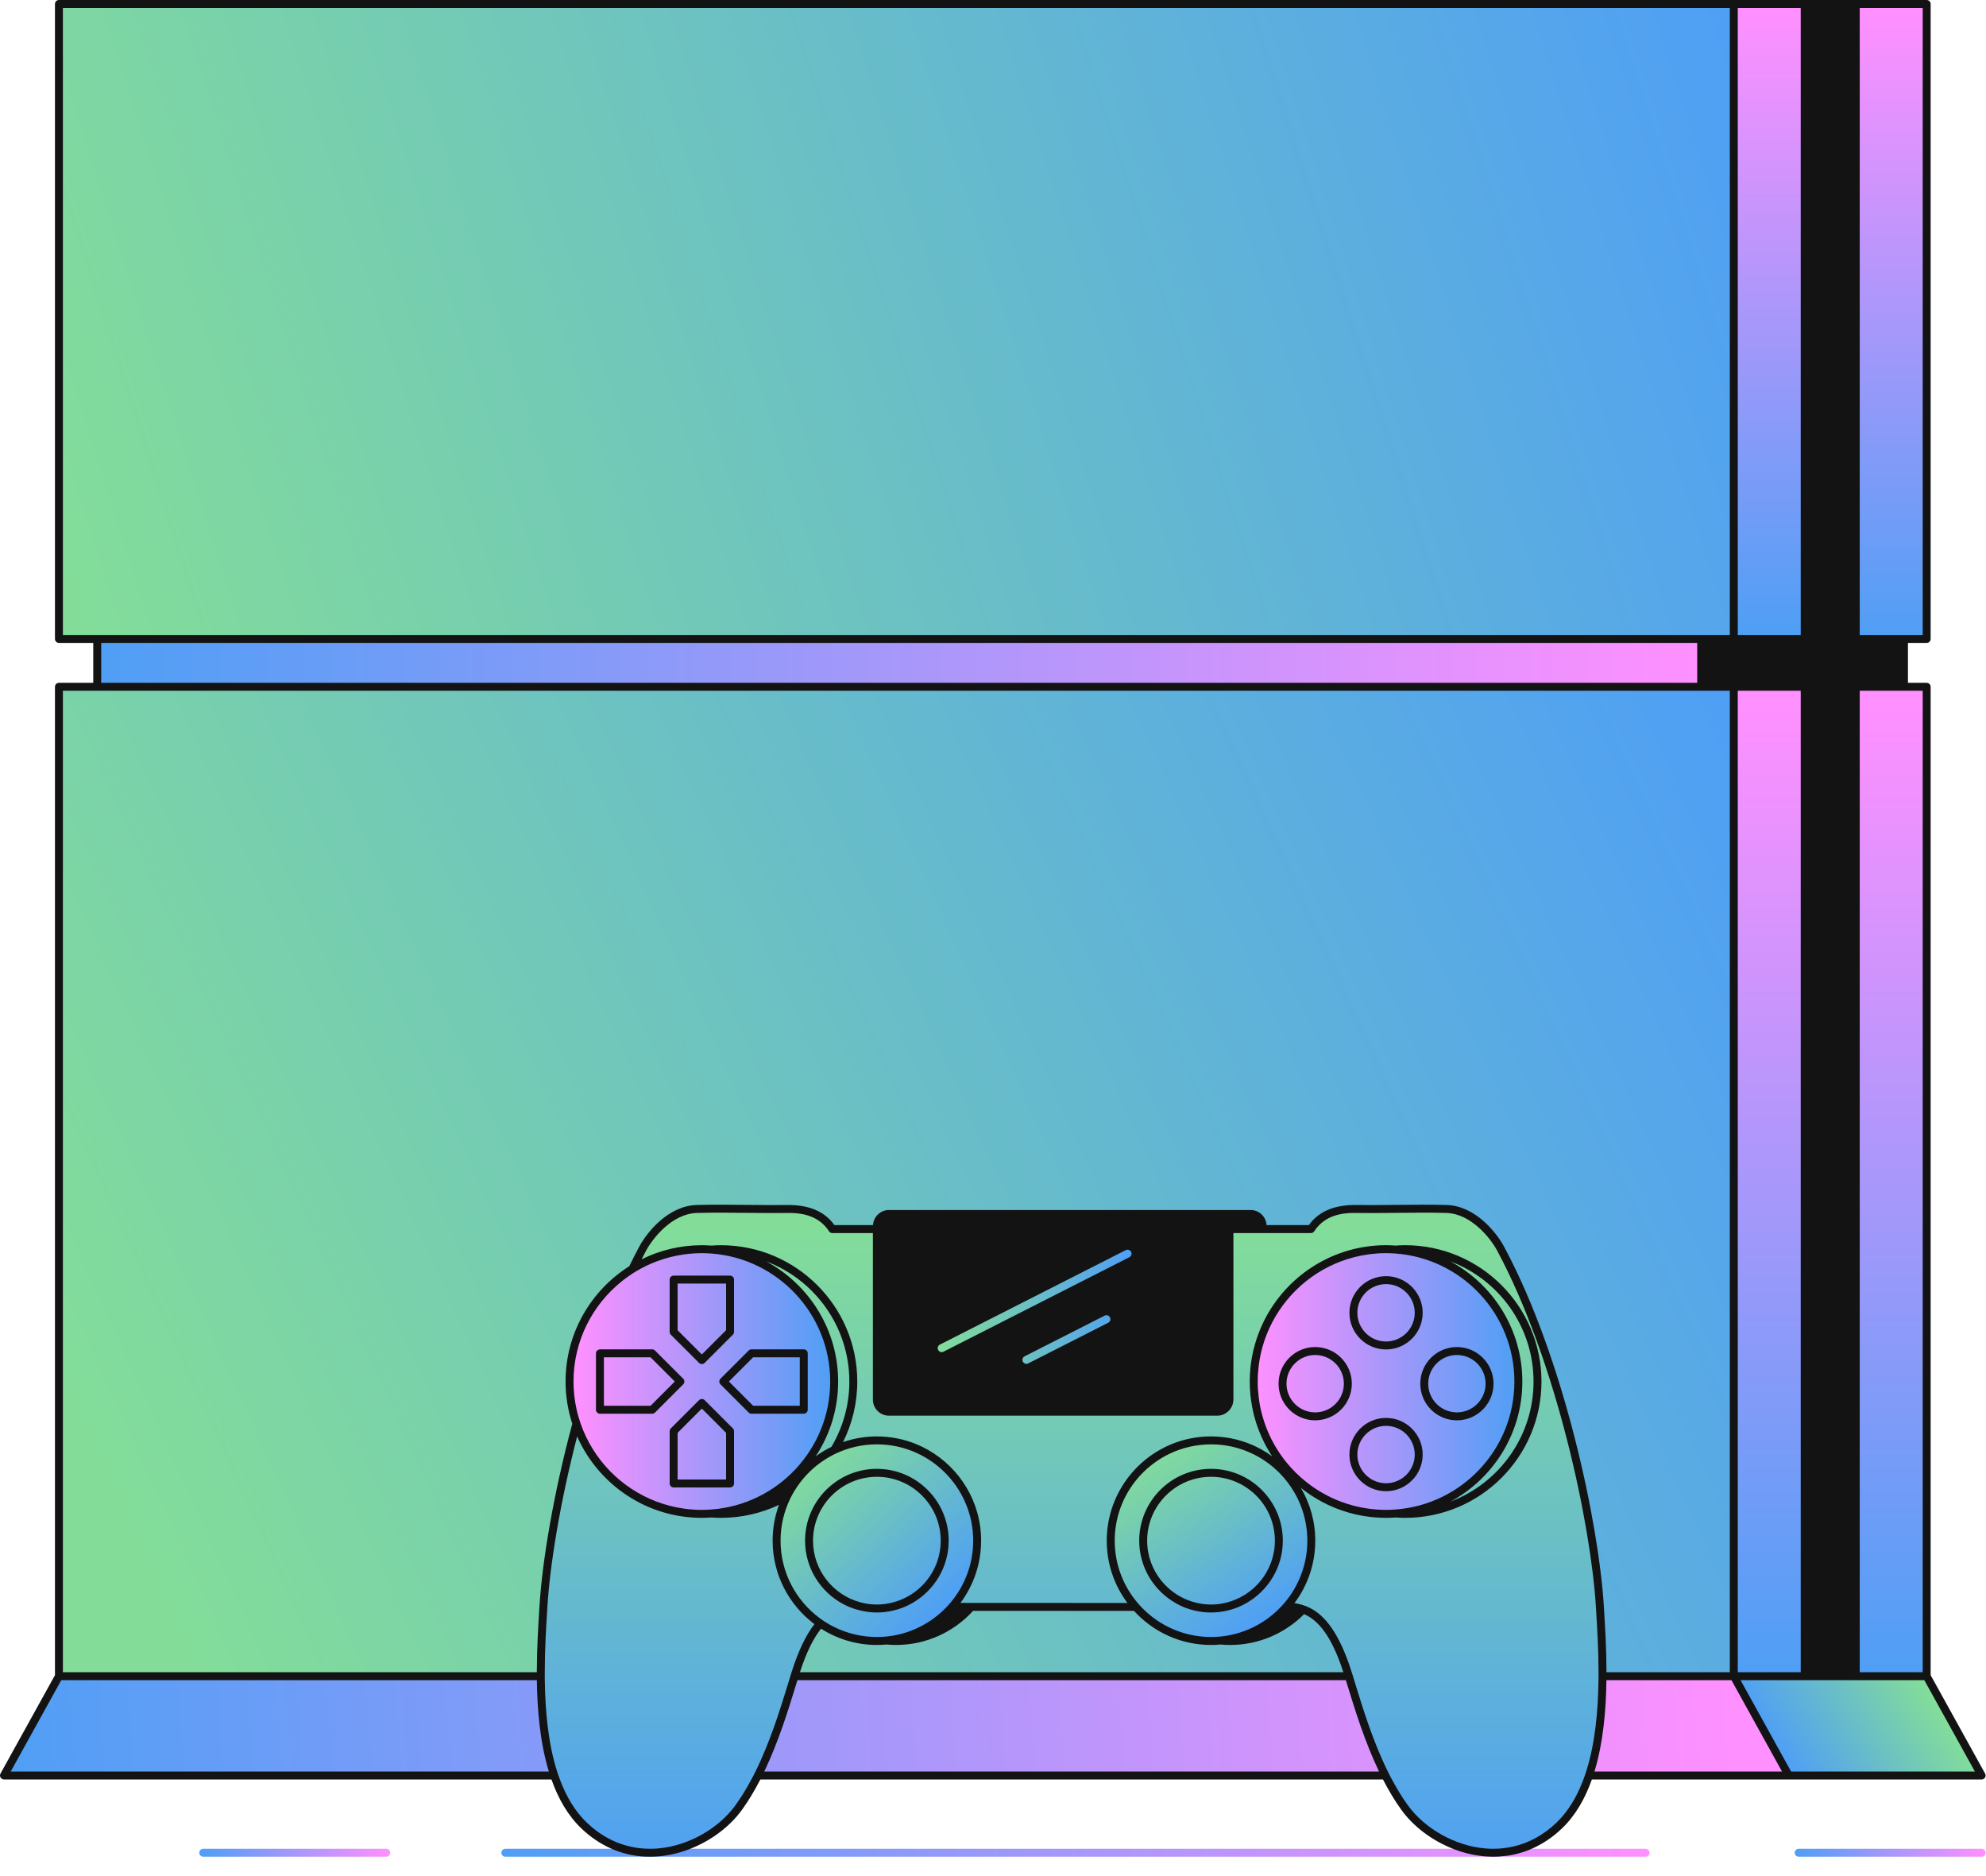
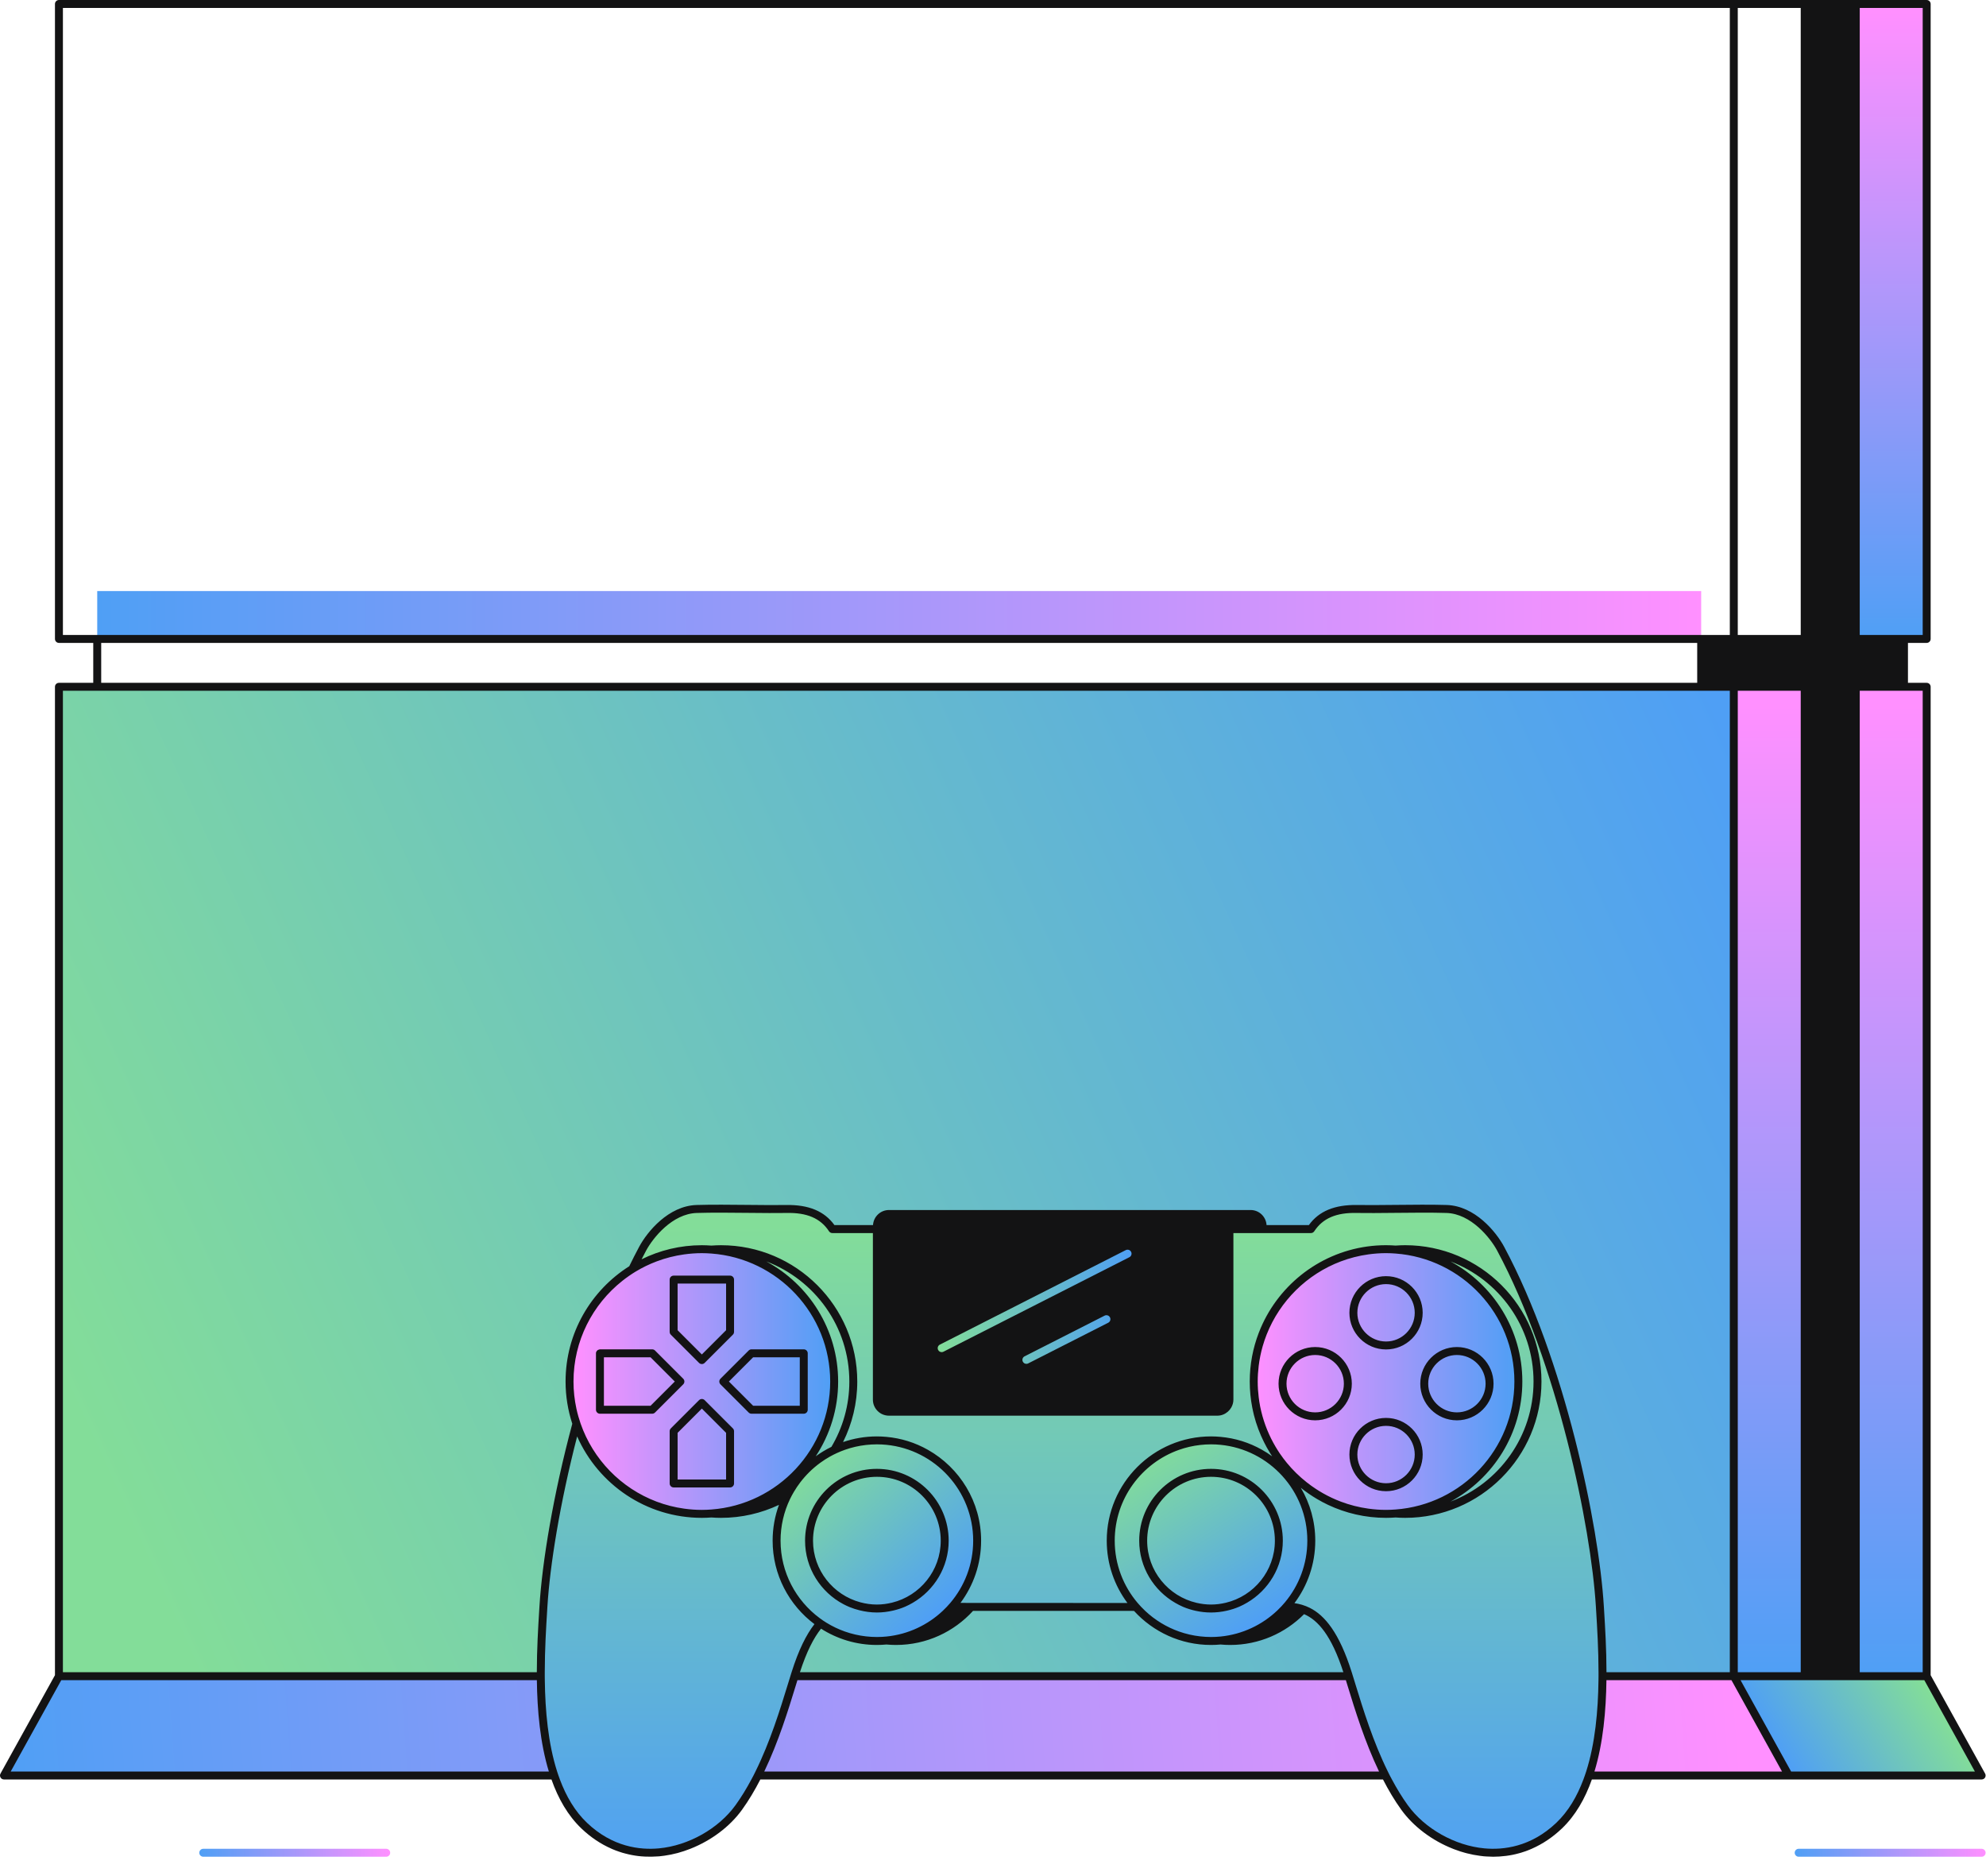
<svg xmlns="http://www.w3.org/2000/svg" xmlns:xlink="http://www.w3.org/1999/xlink" height="472.3" id="Layer_2" preserveAspectRatio="xMidYMid meet" version="1.1" viewBox="-0.0 0.0 500.1 472.3" width="500.1" x="0" xml:space="preserve" y="0" zoomAndPan="magnify">
  <g>
    <linearGradient gradientUnits="userSpaceOnUse" id="SVGID_2_" x1="126.251" x2="415.372" xlink:actuate="onLoad" xlink:show="other" xlink:type="simple" y1="466.443" y2="466.443">
      <stop offset="0" stop-color="#4f9ff5" />
      <stop offset="1" stop-color="#ff90ff" />
    </linearGradient>
-     <path d="M414.371,467.444H127.252c-0.553,0-1.001-0.448-1.001-1.001 s0.448-1.001,1.001-1.001h287.119c0.553,0,1.001,0.448,1.001,1.001 S414.924,467.444,414.371,467.444z" fill="url(#SVGID_2_)" />
    <linearGradient gradientUnits="userSpaceOnUse" id="SVGID_3_" x1="50.185" x2="98.255" xlink:actuate="onLoad" xlink:show="other" xlink:type="simple" y1="466.443" y2="466.443">
      <stop offset="0" stop-color="#4f9ff5" />
      <stop offset="1" stop-color="#ff90ff" />
    </linearGradient>
    <path d="M97.254,467.444H51.186c-0.553,0-1.001-0.448-1.001-1.001 s0.448-1.001,1.001-1.001h46.068c0.553,0,1.001,0.448,1.001,1.001 S97.807,467.444,97.254,467.444z" fill="url(#SVGID_3_)" />
    <linearGradient gradientUnits="userSpaceOnUse" id="SVGID_4_" x1="451.931" x2="500" xlink:actuate="onLoad" xlink:show="other" xlink:type="simple" y1="466.443" y2="466.443">
      <stop offset="0" stop-color="#4f9ff5" />
      <stop offset="1" stop-color="#ff90ff" />
    </linearGradient>
    <path d="M498.999,467.444h-46.068c-0.553,0-1.001-0.448-1.001-1.001 s0.448-1.001,1.001-1.001h46.068c0.553,0,1.001,0.448,1.001,1.001 S499.552,467.444,498.999,467.444z" fill="url(#SVGID_4_)" />
    <linearGradient gradientUnits="userSpaceOnUse" id="SVGID_5_" x1="484.461" x2="450.714" xlink:actuate="onLoad" xlink:show="other" xlink:type="simple" y1="423.911" y2="445.338">
      <stop offset="0" stop-color="#83dd99" />
      <stop offset="1" stop-color="#4f9ff5" />
    </linearGradient>
    <path d="M485.16,421.993l13.84,24.998h-48.568l-13.84-24.998H485.16z" fill="url(#SVGID_5_)" />
    <linearGradient gradientUnits="userSpaceOnUse" id="SVGID_6_" x1=".54" x2="437.112" xlink:actuate="onLoad" xlink:show="other" xlink:type="simple" y1="451.294" y2="419.69">
      <stop offset="0" stop-color="#4f9ff5" />
      <stop offset="1" stop-color="#ff90ff" />
    </linearGradient>
    <path d="M450.432,446.991H1.001l13.84-24.998h421.752L450.432,446.991z" fill="url(#SVGID_6_)" />
    <linearGradient gradientUnits="userSpaceOnUse" id="SVGID_7_" x1="31.974" x2="442.624" xlink:actuate="onLoad" xlink:show="other" xlink:type="simple" y1="385.914" y2="198.409">
      <stop offset="0" stop-color="#83dd99" />
      <stop offset="1" stop-color="#4f9ff5" />
    </linearGradient>
    <path d="M436.592,172.906v249.087H14.84V172.906H436.592z" fill="url(#SVGID_7_)" />
    <linearGradient gradientUnits="userSpaceOnUse" id="SVGID_8_" x1="24.483" x2="428.378" xlink:actuate="onLoad" xlink:show="other" xlink:type="simple" y1="166.88" y2="166.88">
      <stop offset="0" stop-color="#4f9ff5" />
      <stop offset="1" stop-color="#ff90ff" />
    </linearGradient>
-     <path d="M428.378,160.854v12.053H24.483v-12.053H428.378z" fill="url(#SVGID_8_)" />
+     <path d="M428.378,160.854H24.483v-12.053H428.378z" fill="url(#SVGID_8_)" />
    <linearGradient gradientUnits="userSpaceOnUse" id="SVGID_9_" x1="445.52" x2="445.52" xlink:actuate="onLoad" xlink:show="other" xlink:type="simple" y1="421.993" y2="177.713">
      <stop offset="0" stop-color="#4f9ff5" />
      <stop offset="1" stop-color="#ff90ff" />
    </linearGradient>
    <path d="M436.592,172.906h17.856v249.087h-17.856V172.906z" fill="url(#SVGID_9_)" />
    <linearGradient gradientUnits="userSpaceOnUse" id="SVGID_10_" x1="476.232" x2="476.232" xlink:actuate="onLoad" xlink:show="other" xlink:type="simple" y1="421.993" y2="177.713">
      <stop offset="0" stop-color="#4f9ff5" />
      <stop offset="1" stop-color="#ff90ff" />
    </linearGradient>
    <path d="M467.304,172.906h17.856v249.087h-17.856V172.906z" fill="url(#SVGID_10_)" />
    <linearGradient gradientUnits="userSpaceOnUse" id="SVGID_11_" x1="15.977" x2="438.25" xlink:actuate="onLoad" xlink:show="other" xlink:type="simple" y1="147.89" y2="13.072">
      <stop offset="0" stop-color="#83dd99" />
      <stop offset="1" stop-color="#4f9ff5" />
    </linearGradient>
-     <path d="M436.592,1.001v159.853H14.84V1.001H436.592z" fill="url(#SVGID_11_)" />
    <linearGradient gradientUnits="userSpaceOnUse" id="SVGID_12_" x1="445.52" x2="445.52" xlink:actuate="onLoad" xlink:show="other" xlink:type="simple" y1="159.113" y2="3.21">
      <stop offset="0" stop-color="#4f9ff5" />
      <stop offset="1" stop-color="#ff90ff" />
    </linearGradient>
-     <path d="M436.592,1.001h17.856v159.853h-17.856V1.001z" fill="url(#SVGID_12_)" />
    <linearGradient gradientUnits="userSpaceOnUse" id="SVGID_13_" x1="476.232" x2="476.232" xlink:actuate="onLoad" xlink:show="other" xlink:type="simple" y1="160.854" y2="3.235">
      <stop offset="0" stop-color="#4f9ff5" />
      <stop offset="1" stop-color="#ff90ff" />
    </linearGradient>
    <path d="M467.304,1.001h17.856v159.853h-17.856V1.001z" fill="url(#SVGID_13_)" />
    <linearGradient gradientUnits="userSpaceOnUse" id="SVGID_14_" x1="269.854" x2="269.854" xlink:actuate="onLoad" xlink:show="other" xlink:type="simple" y1="308.565" y2="472.632">
      <stop offset="0" stop-color="#83dd99" />
      <stop offset="1" stop-color="#4f9ff5" />
    </linearGradient>
    <path d="M392.587,459.627c-13.273,12.639-31.486,5.69-38.907-4.587 c-7.539-10.439-11.5-24.963-14.235-33.688 c-5.595-17.854-12.751-17.02-19.138-16.923c-11.913,0.18-88.993,0.18-100.907,0 c-6.386-0.096-13.542-0.93-19.137,16.923 c-2.734,8.725-6.696,23.249-14.235,33.688 c-7.422,10.277-25.634,17.225-38.908,4.587 c-13.233-12.6-11.132-41.187-10.28-55.198 c1.16-19.071,9.252-60.733,24.989-90.072c1.73-3.225,6.854-9.78,13.602-9.991 c6.748-0.211,16.924,0.11,22.564,0c4.481-0.087,8.87,0.897,11.598,5.061 h120.518c2.728-4.165,7.117-5.149,11.599-5.061c5.64,0.11,15.816-0.211,22.564,0 c6.748,0.211,11.872,6.766,13.602,9.991 c15.737,29.339,23.83,71.001,24.989,90.072 C403.72,418.44,405.82,447.027,392.587,459.627z" fill="url(#SVGID_14_)" />
    <linearGradient gradientUnits="userSpaceOnUse" id="SVGID_15_" x1="209.458" x2="144.742" xlink:actuate="onLoad" xlink:show="other" xlink:type="simple" y1="347.808" y2="347.808">
      <stop offset="0" stop-color="#4f9ff5" />
      <stop offset="1" stop-color="#ff90ff" />
    </linearGradient>
    <path d="M210.054,347.808c0,18.402-14.918,33.319-33.319,33.319 s-33.319-14.918-33.319-33.319c0-18.402,14.918-33.319,33.319-33.319 S210.054,329.406,210.054,347.808z" fill="url(#SVGID_15_)" />
    <linearGradient gradientUnits="userSpaceOnUse" id="SVGID_16_" x1="202.864" x2="236.571" xlink:actuate="onLoad" xlink:show="other" xlink:type="simple" y1="367.868" y2="405.449">
      <stop offset="0" stop-color="#83dd99" />
      <stop offset="1" stop-color="#4f9ff5" />
    </linearGradient>
    <path d="M220.809,413.128c-13.924,0-25.253-11.329-25.253-25.254 c0-13.924,11.329-25.252,25.253-25.252s25.252,11.329,25.252,25.252 C246.061,401.8,234.734,413.128,220.809,413.128z" fill="url(#SVGID_16_)" />
    <linearGradient gradientUnits="userSpaceOnUse" id="SVGID_17_" x1="290.778" x2="317.509" xlink:actuate="onLoad" xlink:show="other" xlink:type="simple" y1="365.077" y2="408.079">
      <stop offset="0" stop-color="#83dd99" />
      <stop offset="1" stop-color="#4f9ff5" />
    </linearGradient>
    <path d="M279.697,387.874c0-13.924,11.328-25.252,25.252-25.252 s25.253,11.329,25.253,25.252c0,13.925-11.329,25.254-25.253,25.254 S279.697,401.8,279.697,387.874z" fill="url(#SVGID_17_)" />
    <linearGradient gradientUnits="userSpaceOnUse" id="SVGID_18_" x1="381.853" x2="316.289" xlink:actuate="onLoad" xlink:show="other" xlink:type="simple" y1="347.808" y2="347.808">
      <stop offset="0" stop-color="#4f9ff5" />
      <stop offset="1" stop-color="#ff90ff" />
    </linearGradient>
    <path d="M349.024,314.489c18.402,0,33.319,14.918,33.319,33.319 c0,18.402-14.918,33.319-33.319,33.319c-18.402,0-33.319-14.918-33.319-33.319 C315.705,329.406,330.623,314.489,349.024,314.489z" fill="url(#SVGID_18_)" />
    <g id="change1_1">
      <path d="M499.875,446.507l-13.714-24.772V172.907 c0-0.553-0.448-1.001-1.001-1.001h-4.713v-10.051h4.713 c0.553,0,1.001-0.448,1.001-1.001V1.001C486.161,0.448,485.713,0,485.16,0H467.304 h-12.856h-17.856H14.841c-0.553,0-1.001,0.448-1.001,1.001v159.853 c0,0.553,0.448,1.001,1.001,1.001h8.641v10.051h-8.641 c-0.553,0-1.001,0.448-1.001,1.001V421.734L0.125,446.507 c-0.172,0.31-0.167,0.688,0.014,0.993c0.18,0.305,0.508,0.493,0.862,0.493 h137.864c1.701,4.801,4.127,9.085,7.566,12.359 c2.317,2.206,4.864,3.905,7.581,5.09c0.055,0.024,0.109,0.051,0.165,0.074 c0.541,0.231,1.089,0.44,1.643,0.63c0.303,0.104,0.608,0.205,0.915,0.297 c0.241,0.072,0.485,0.133,0.728,0.197c0.543,0.143,1.09,0.27,1.643,0.375 c0.543,0.103,1.09,0.192,1.643,0.257c0.543,0.064,1.091,0.105,1.643,0.133 c0.544,0.028,1.092,0.036,1.643,0.028c0.544-0.008,1.092-0.032,1.643-0.074 c0.137-0.01,0.272-0.015,0.409-0.027c0.411-0.038,0.822-0.093,1.233-0.151 c0.548-0.077,1.096-0.169,1.643-0.281c0.549-0.112,1.097-0.239,1.643-0.385 c0.083-0.022,0.165-0.05,0.247-0.073c0.467-0.129,0.933-0.269,1.395-0.422 c0.535-0.177,1.066-0.372,1.592-0.579c5.191-2.044,9.901-5.523,13.001-9.814 c1.71-2.368,3.241-4.954,4.619-7.635h156.791 c1.377,2.681,2.908,5.267,4.618,7.635c3.099,4.291,7.81,7.77,13.001,9.814 c0.074,0.029,0.147,0.062,0.221,0.091c0.543,0.209,1.091,0.402,1.643,0.579 c0.373,0.119,0.748,0.227,1.124,0.331c0.173,0.048,0.346,0.094,0.519,0.139 c0.546,0.14,1.093,0.261,1.643,0.368c0.547,0.106,1.095,0.194,1.643,0.265 c0.321,0.042,0.641,0.088,0.962,0.117c0.228,0.021,0.454,0.032,0.681,0.047 c0.551,0.037,1.099,0.061,1.643,0.063c0.015,0,0.03,0.001,0.046,0.001 c0.014,0,0.028,0.001,0.042,0.001c0.014,0,0.027-0.001,0.041-0.001 c0.508-0.001,1.012-0.022,1.514-0.053c0.552-0.034,1.1-0.087,1.643-0.158 c0.552-0.072,1.1-0.159,1.643-0.268c0.553-0.111,1.1-0.246,1.643-0.396 c0.152-0.042,0.306-0.08,0.458-0.125c0.398-0.119,0.793-0.247,1.185-0.387 c0.518-0.184,1.028-0.393,1.535-0.614c2.718-1.185,5.265-2.884,7.583-5.09 c3.439-3.275,5.865-7.559,7.566-12.359h49.588h48.568 c0.354,0,0.682-0.188,0.862-0.493C500.041,447.195,500.046,446.817,499.875,446.507z M398.723,447.992c-1.589,4.249-3.789,8.018-6.826,10.909 c-6.417,6.11-13.38,6.874-18.09,6.438c-7.457-0.689-15.039-4.962-19.316-10.885 c-1.464-2.027-2.781-4.206-3.986-6.462c-0.178-0.333-0.36-0.664-0.533-1.001 c-0.17-0.331-0.332-0.667-0.497-1.001c-3.707-7.493-6.212-15.629-8.188-22.065 c-0.098-0.319-0.191-0.623-0.286-0.931c-0.105-0.34-0.208-0.674-0.309-1.001 c-0.098-0.317-0.197-0.637-0.292-0.939c-0.007-0.021-0.013-0.041-0.02-0.062 c-3.134-9.971-6.801-14.322-10.553-16.202c-0.317-0.159-0.635-0.302-0.953-0.428 c-0.339-0.134-0.679-0.252-1.018-0.352c-0.633-0.186-1.266-0.318-1.897-0.41 c3.292-4.387,5.244-9.833,5.244-15.727c0-4.856-1.331-9.406-3.639-13.312 c1.283,1.031,2.642,1.972,4.066,2.814c0.479,0.283,0.965,0.554,1.459,0.814 c0.442,0.233,0.888,0.458,1.341,0.671c4.432,2.091,9.377,3.267,14.594,3.267 c0.811,0,1.613-0.038,2.41-0.094c0.797,0.056,1.599,0.094,2.41,0.094 c18.924,0,34.32-15.396,34.32-34.319c0-18.924-15.396-34.32-34.32-34.32 c-0.811,0-1.613,0.038-2.41,0.094c-0.797-0.056-1.599-0.094-2.41-0.094 c-12.934,0-24.216,7.195-30.065,17.79c-0.354,0.642-0.687,1.297-1.001,1.964 c-0.362,0.77-0.695,1.556-1.001,2.355c-1.451,3.797-2.253,7.911-2.253,12.212 c0,2.239,0.222,4.427,0.634,6.548c0.064,0.328,0.135,0.654,0.208,0.978 c0.073,0.325,0.143,0.652,0.225,0.973c0.602,2.354,1.453,4.608,2.514,6.739 c0.222,0.445,0.45,0.886,0.69,1.32c0.271,0.49,0.554,0.972,0.847,1.447 c0.17,0.275,0.346,0.547,0.524,0.817c-0.814-0.592-1.664-1.137-2.545-1.634 c-1.592-0.898-3.283-1.64-5.058-2.193c-1.726-0.538-3.529-0.896-5.385-1.066 c-0.794-0.073-1.598-0.115-2.411-0.115c-14.476,0-26.253,11.777-26.253,26.252 c0,5.874,1.939,11.303,5.21,15.682c-12.291,0.011-25.711,0.007-37.226-0.011 c-0.425-0.001-0.849-0.001-1.269-0.002c-0.433-0.001-0.863-0.001-1.29-0.002 c-0.762-0.001-1.515-0.003-2.256-0.004c3.262-4.375,5.196-9.797,5.196-15.662 c0-9.808-5.41-18.371-13.399-22.878c-1.592-0.898-3.283-1.64-5.058-2.193 c-1.726-0.538-3.529-0.896-5.385-1.066c-0.794-0.073-1.597-0.115-2.41-0.115 c-2.98,0-5.843,0.506-8.515,1.425c2.287-4.595,3.581-9.767,3.581-15.239 c0-18.924-15.396-34.32-34.32-34.32c-0.811,0-1.613,0.038-2.411,0.094 c-0.797-0.056-1.599-0.094-2.411-0.094c-5.445,0-10.594,1.28-15.172,3.547 c0.38-0.742,0.762-1.48,1.15-2.205c1.71-3.189,6.576-9.27,12.751-9.463 c3.779-0.119,8.566-0.071,13.196-0.022c3.537,0.035,6.878,0.068,9.357,0.022 c5.203-0.127,8.616,1.363,10.742,4.609c0.185,0.282,0.499,0.453,0.837,0.453 h10.213v41.936c0,2.225,1.811,4.036,4.036,4.036h8.369h74.341 c1.01,0,1.923-0.386,2.632-1.001c0.33-0.287,0.611-0.622,0.834-1 c0.354-0.6,0.571-1.29,0.571-2.035v-41.936h6.367h1.001h1.001h11.154 c0.338,0,0.652-0.17,0.837-0.453c2.126-3.246,5.528-4.745,10.742-4.609 c2.48,0.047,5.821,0.014,9.357-0.022c4.63-0.049,9.417-0.098,13.196,0.022 c6.175,0.193,11.041,6.274,12.751,9.463 c15.108,28.166,23.639,69.386,24.872,89.66l0.063,1.034 c0.264,4.296,0.593,9.693,0.599,15.468c0,0.333,0.002,0.665-0,1.001 c-0.002,0.332-0.007,0.667-0.011,1.001c-0.096,7.694-0.831,15.9-3.098,22.997 c-0.108,0.337-0.223,0.668-0.338,1.001 C398.966,447.328,398.847,447.662,398.723,447.992z M192.45,445.991 c3.601-7.525,6.065-15.549,7.885-21.482c0.159-0.519,0.315-1.024,0.466-1.515 h138.105c0.152,0.492,0.307,0.998,0.467,1.519 c1.821,5.932,4.284,13.954,7.885,21.478H192.45z M189.204,447.992 c-1.205,2.256-2.522,4.436-3.986,6.462c-4.277,5.923-11.86,10.196-19.316,10.885 c-4.711,0.438-11.673-0.327-18.09-6.438c-3.037-2.891-5.238-6.66-6.826-10.909 c-0.124-0.331-0.243-0.665-0.359-1.001c-0.115-0.332-0.23-0.663-0.338-1.001 c-2.267-7.096-3.002-15.303-3.098-22.997c-0.004-0.334-0.01-0.669-0.011-1.001 c-0.002-0.336-0-0.668-0-1.001c0.006-5.775,0.335-11.173,0.599-15.468 l0.063-1.034c0.629-10.341,3.161-26.133,7.491-42.86 c5.328,12.058,17.395,20.498,31.403,20.498c0.811,0,1.613-0.038,2.411-0.094 c0.797,0.056,1.599,0.094,2.411,0.094c5.217,0,10.162-1.175,14.594-3.267 c-1.031,2.812-1.594,5.848-1.594,9.013c0,8.584,4.141,16.219,10.53,21.012 c-2.035,2.615-3.981,6.458-5.757,12.106c-0.007,0.021-0.013,0.04-0.02,0.062 c-0.095,0.303-0.194,0.623-0.292,0.939c-0.101,0.327-0.204,0.66-0.309,1.001 c-0.094,0.307-0.188,0.61-0.285,0.927c-1.976,6.438-4.481,14.575-8.189,22.069 c-0.165,0.334-0.327,0.669-0.497,1.001 C189.564,447.328,189.382,447.659,189.204,447.992z M2.699,445.991l12.731-22.997 h119.759c0.097,7.636,0.821,15.797,3.018,22.997H2.699z M468.305,2.002h15.854 v157.852h-4.713h-11.141V2.002z M322.306,365.967 c-0.381-0.558-0.741-1.131-1.087-1.713c-1.623-2.733-2.851-5.724-3.613-8.896 c-0.094-0.39-0.186-0.78-0.265-1.176c-0.159-0.793-0.283-1.599-0.383-2.412 c-0.16-1.3-0.252-2.62-0.252-3.963s0.092-2.663,0.252-3.963 c0.207-1.685,0.544-3.33,1.001-4.925c0.287-1.003,0.621-1.985,1.001-2.945 c3.342-8.46,10.149-15.183,18.668-18.405c2.216-0.838,4.548-1.437,6.964-1.77 c1.45-0.2,2.929-0.312,4.433-0.312c0.812,0,1.614,0.04,2.41,0.099 c16.698,1.239,29.908,15.21,29.908,32.22c0,17.008-13.21,30.98-29.908,32.219 c-0.797,0.059-1.599,0.099-2.41,0.099c-1.506,0-2.985-0.112-4.437-0.312 c-2.415-0.333-4.745-0.932-6.96-1.769c-1.556-0.589-3.054-1.296-4.486-2.108 c-0.586-0.332-1.16-0.681-1.722-1.048c-0.815-0.532-1.604-1.1-2.367-1.701 c-1.842-1.452-3.527-3.095-5.014-4.907 C323.428,367.537,322.85,366.765,322.306,365.967z M383.344,347.808 c0-13.062-7.336-24.44-18.103-30.238c12.213,4.618,20.923,16.427,20.923,30.238 c0,13.81-8.71,25.619-20.923,30.237C376.008,372.247,383.344,360.869,383.344,347.808z M437.593,420.992V173.907h15.854v247.085H437.593z M25.483,161.855h401.894v10.051 H25.483V161.855z M435.592,173.907v247.085h-31.06 c-0.005-5.826-0.336-11.257-0.602-15.592l-0.064-1.032 c-1.244-20.456-9.855-62.053-25.106-90.485c-2.04-3.802-7.378-10.296-14.452-10.518 c-3.82-0.117-8.628-0.07-13.279-0.021c-3.521,0.034-6.848,0.071-9.297,0.021 c-5.644-0.09-9.619,1.548-12.145,5.062h-10.651 c-0.127-2.112-1.869-3.796-4.012-3.796h-8.369h-74.341h-8.369 c-2.144,0-3.885,1.684-4.012,3.796h-9.71c-2.526-3.515-6.495-5.15-12.145-5.062 c-2.45,0.05-5.775,0.013-9.297-0.021c-4.65-0.049-9.458-0.096-13.279,0.021 c-7.074,0.222-12.413,6.716-14.452,10.518c-0.854,1.593-1.684,3.232-2.497,4.901 c-9.626,6.086-16.037,16.817-16.037,29.024c0,3.711,0.6,7.283,1.694,10.633 c-4.804,17.864-7.599,34.944-8.266,45.928l-0.064,1.032 c-0.266,4.334-0.597,9.765-0.602,15.592H15.841V173.907h8.641h403.896H435.592z M176.734,315.489c0.812,0,1.614,0.04,2.411,0.099 c16.698,1.239,29.908,15.21,29.908,32.219c0,17.008-13.21,30.98-29.908,32.218 c-0.797,0.059-1.599,0.099-2.411,0.099c-1.506,0-2.985-0.112-4.436-0.312 c-2.414-0.333-4.744-0.931-6.959-1.768c-8.944-3.382-16.002-10.621-19.143-19.679 c-0.205-0.592-0.393-1.193-0.565-1.8c-0.177-0.628-0.338-1.263-0.478-1.906 c-0.479-2.21-0.738-4.501-0.738-6.853c0-10.265,4.816-19.42,12.301-25.344 c0.547-0.433,1.105-0.85,1.68-1.247c0.525-0.363,1.057-0.716,1.604-1.048 c1.685-1.024,3.473-1.893,5.34-2.599c2.216-0.838,4.547-1.436,6.962-1.769 C173.752,315.601,175.23,315.489,176.734,315.489z M220.809,363.623 c0.813,0,1.617,0.042,2.41,0.12c12.245,1.214,21.841,11.572,21.841,24.13 c0,5.964-2.167,11.428-5.751,15.656c-0.29,0.342-0.589,0.674-0.897,1 c-0.324,0.342-0.657,0.675-1,0.997c-3.793,3.57-8.727,5.938-14.194,6.48 c-0.793,0.079-1.597,0.12-2.41,0.12c-0.93,0-1.846-0.058-2.749-0.16 c-1.83-0.208-3.599-0.62-5.284-1.213c-1.64-0.578-3.2-1.324-4.658-2.223 c-0.292-0.18-0.582-0.364-0.867-0.557c-0.287-0.194-0.569-0.397-0.847-0.603 c-5.97-4.422-9.848-11.515-9.848-19.498c0-3.759,0.86-7.32,2.393-10.499 c0.289-0.599,0.606-1.18,0.941-1.751c0.497-0.846,1.043-1.66,1.636-2.437 c1.426-1.867,3.116-3.521,5.014-4.907c0.783-0.571,1.6-1.096,2.45-1.573 c0.574-0.322,1.163-0.619,1.765-0.895c0.658-0.301,1.331-0.575,2.019-0.817 c1.684-0.593,3.451-1.005,5.281-1.213 C218.96,363.681,219.878,363.623,220.809,363.623z M304.95,363.623 c0.814,0,1.617,0.042,2.411,0.12c12.245,1.214,21.842,11.572,21.842,24.13 c0,5.905-2.123,11.322-5.643,15.533c-0.283,0.338-0.576,0.667-0.877,0.99 c-0.323,0.346-0.657,0.682-0.999,1.009c-3.809,3.637-8.793,6.053-14.322,6.601 c-0.793,0.079-1.597,0.12-2.411,0.12c-0.93,0-1.846-0.058-2.749-0.16 c-1.83-0.207-3.599-0.62-5.283-1.213c-3.211-1.131-6.112-2.918-8.545-5.202 c-0.344-0.323-0.678-0.656-1.003-0.999c-0.309-0.325-0.609-0.658-0.9-1.001 c-3.595-4.231-5.77-9.705-5.77-15.679c0-10.557,6.783-19.555,16.219-22.878 c1.684-0.593,3.451-1.005,5.28-1.212 C303.101,363.681,304.019,363.623,304.95,363.623z M304.95,414.129 c0.813,0,1.616-0.043,2.411-0.115c0.794,0.073,1.598,0.115,2.411,0.115 c7.268,0,13.854-2.97,18.612-7.758c3.488,1.509,6.871,5.3,9.892,14.621H201.433 c1.676-5.171,3.463-8.643,5.317-10.962c4.068,2.591,8.889,4.099,14.059,4.099 c0.813,0,1.616-0.043,2.41-0.115c0.794,0.073,1.597,0.115,2.41,0.115 c7.678,0,14.596-3.314,19.401-8.586c12.381,0.021,27.211,0.025,40.529,0.012 C290.365,410.821,297.278,414.129,304.95,414.129z M205.411,366.631 c3.562-5.409,5.643-11.876,5.643-18.823c0-13.062-7.337-24.441-18.104-30.238 c12.213,4.618,20.924,16.427,20.924,30.238c0,6.002-1.65,11.624-4.513,16.446 C207.971,364.93,206.651,365.729,205.411,366.631z M484.159,420.992h-15.854V173.907 h11.141h4.713V420.992z M437.593,2.002h15.854v157.852h-15.854V2.002z M15.841,2.002 h419.75v157.852h-7.213H24.483h-8.641V2.002z M404.52,422.994h31.483h0 l11.216,20.26l1.515,2.737h-47.232C403.699,438.791,404.423,430.63,404.52,422.994z M451.022,445.991l-11.216-20.26l-1.515-2.737h16.157h12.856h17.266l12.731,22.997 H451.022z M202.726,387.875c0,6.931,3.925,12.956,9.665,15.99 c0.506,0.267,1.024,0.512,1.556,0.731c0.807,0.332,1.647,0.595,2.507,0.809 c1.397,0.347,2.851,0.552,4.354,0.552c1.4,0,2.757-0.175,4.067-0.478 c1.052-0.243,2.073-0.566,3.047-0.984c0.672-0.289,1.315-0.628,1.942-0.993 c5.387-3.134,9.027-8.957,9.027-15.626c0-9.97-8.111-18.082-18.082-18.082 C210.838,369.793,202.726,377.905,202.726,387.875z M236.889,387.875 c0,7.545-5.231,13.876-12.252,15.6c-1.229,0.302-2.507,0.48-3.828,0.48 c-1.431,0-2.811-0.206-4.133-0.558c-6.867-1.831-11.948-8.087-11.948-15.522 c0-8.866,7.214-16.08,16.081-16.08S236.889,379.009,236.889,387.875z M286.868,387.875c0,6.695,3.667,12.539,9.09,15.665 c0.637,0.367,1.289,0.709,1.971,0.998c1.008,0.426,2.065,0.754,3.155,0.993 c1.247,0.273,2.538,0.426,3.866,0.426c1.361,0,2.682-0.164,3.958-0.45 c1.092-0.245,2.15-0.581,3.158-1.014c0.683-0.293,1.336-0.639,1.972-1.011 c5.369-3.139,8.994-8.951,8.994-15.606c0-9.97-8.111-18.082-18.082-18.082 S286.868,377.905,286.868,387.875z M304.95,371.795 c8.867,0,16.081,7.214,16.081,16.08c0,7.588-5.289,13.949-12.37,15.631 c-1.193,0.283-2.432,0.449-3.71,0.449c-1.248,0-2.457-0.157-3.624-0.427 c-7.125-1.65-12.457-8.034-12.457-15.653 C288.869,379.009,296.083,371.795,304.95,371.795z M349.024,339.732 c5.087,0,9.225-4.138,9.225-9.225s-4.139-9.225-9.225-9.225 s-9.225,4.138-9.225,9.225S343.938,339.732,349.024,339.732z M356.248,330.507 c0,3.983-3.24,7.224-7.224,7.224s-7.224-3.241-7.224-7.224 c0-3.983,3.24-7.224,7.224-7.224S356.248,326.524,356.248,330.507z M349.024,356.969 c-5.087,0-9.225,4.138-9.225,9.225s4.139,9.225,9.225,9.225 s9.225-4.138,9.225-9.225S354.111,356.969,349.024,356.969z M349.024,373.417 c-3.983,0-7.224-3.241-7.224-7.224s3.24-7.224,7.224-7.224 s7.224,3.241,7.224,7.224S353.008,373.417,349.024,373.417z M366.867,357.576 c5.087,0,9.225-4.138,9.225-9.225s-4.139-9.225-9.225-9.225 s-9.225,4.138-9.225,9.225S361.781,357.576,366.867,357.576z M366.867,341.127 c3.983,0,7.224,3.241,7.224,7.224s-3.24,7.224-7.224,7.224 c-3.983,0-7.224-3.241-7.224-7.224S362.884,341.127,366.867,341.127z M340.406,348.35c0-5.087-4.139-9.225-9.225-9.225s-9.225,4.138-9.225,9.225 s4.139,9.225,9.225,9.225S340.406,353.437,340.406,348.35z M331.181,341.127 c3.983,0,7.224,3.241,7.224,7.224s-3.24,7.224-7.224,7.224 s-7.224-3.241-7.224-7.224S327.198,341.127,331.181,341.127z M176.027,343.117 c0.188,0.188,0.442,0.293,0.708,0.293s0.52-0.106,0.708-0.293l7.103-7.104 c0.188-0.188,0.293-0.442,0.293-0.708v-13.159c0-0.553-0.448-1.001-1.001-1.001 h-14.208c-0.553,0-1.001,0.448-1.001,1.001v13.159 c0,0.266,0.106,0.52,0.293,0.708L176.027,343.117z M170.631,323.147h12.206v11.744 l-6.103,6.104l-6.104-6.104V323.147z M177.443,352.498 c-0.188-0.188-0.442-0.293-0.708-0.293s-0.52,0.106-0.708,0.293l-7.104,7.104 c-0.188,0.188-0.293,0.442-0.293,0.708v13.16c0,0.553,0.448,1.001,1.001,1.001 h14.208c0.553,0,1.001-0.448,1.001-1.001v-13.16c0-0.266-0.106-0.52-0.293-0.708 L177.443,352.498z M182.837,372.469h-12.206v-11.745l6.104-6.104l6.103,6.104V372.469 z M181.132,347.808c0,0.266,0.106,0.52,0.293,0.708l7.104,7.103 c0.188,0.188,0.442,0.293,0.708,0.293h13.16c0.553,0,1.001-0.448,1.001-1.001 v-14.207c0-0.553-0.448-1.001-1.001-1.001h-13.16 c-0.265,0-0.52,0.106-0.708,0.293l-7.104,7.103 C181.237,347.288,181.132,347.542,181.132,347.808z M201.396,341.705v12.205h-11.745 l-6.103-6.103l6.103-6.103H201.396z M172.337,347.808 c0-0.266-0.106-0.52-0.293-0.708l-7.104-7.103 c-0.188-0.188-0.442-0.293-0.708-0.293h-12.255h-0.905 c-0.067,0-0.126,0.025-0.189,0.038c-0.459,0.091-0.811,0.477-0.811,0.963v1.387 v3.246v9.574c0,0.553,0.448,1.001,1.001,1.001h13.16 c0.265,0,0.52-0.106,0.708-0.293l7.104-7.103 C172.232,348.328,172.337,348.074,172.337,347.808z M152.073,353.911v-12.205h11.745 l6.103,6.103l-6.103,6.103H152.073z" fill="#131314" />
    </g>
    <linearGradient gradientUnits="userSpaceOnUse" id="SVGID_19_" x1="236.126" x2="284.937" xlink:actuate="onLoad" xlink:show="other" xlink:type="simple" y1="328.986" y2="328.986">
      <stop offset="0" stop-color="#83dd99" />
      <stop offset="1" stop-color="#4f9ff5" />
    </linearGradient>
    <path d="M237.128,340.406c-0.365,0-0.716-0.2-0.893-0.547 c-0.25-0.493-0.054-1.096,0.439-1.346l46.809-23.789 c0.493-0.247,1.095-0.053,1.346,0.439c0.25,0.493,0.054,1.096-0.439,1.346 l-46.809,23.789C237.435,340.37,237.28,340.406,237.128,340.406z M258.91,343.248 l20.156-10.244c0.493-0.25,0.689-0.853,0.439-1.346 c-0.251-0.492-0.853-0.687-1.346-0.439l-20.156,10.244 c-0.493,0.25-0.689,0.853-0.439,1.346c0.177,0.347,0.528,0.547,0.893,0.547 C258.61,343.356,258.765,343.321,258.91,343.248z" fill="url(#SVGID_19_)" />
  </g>
</svg>